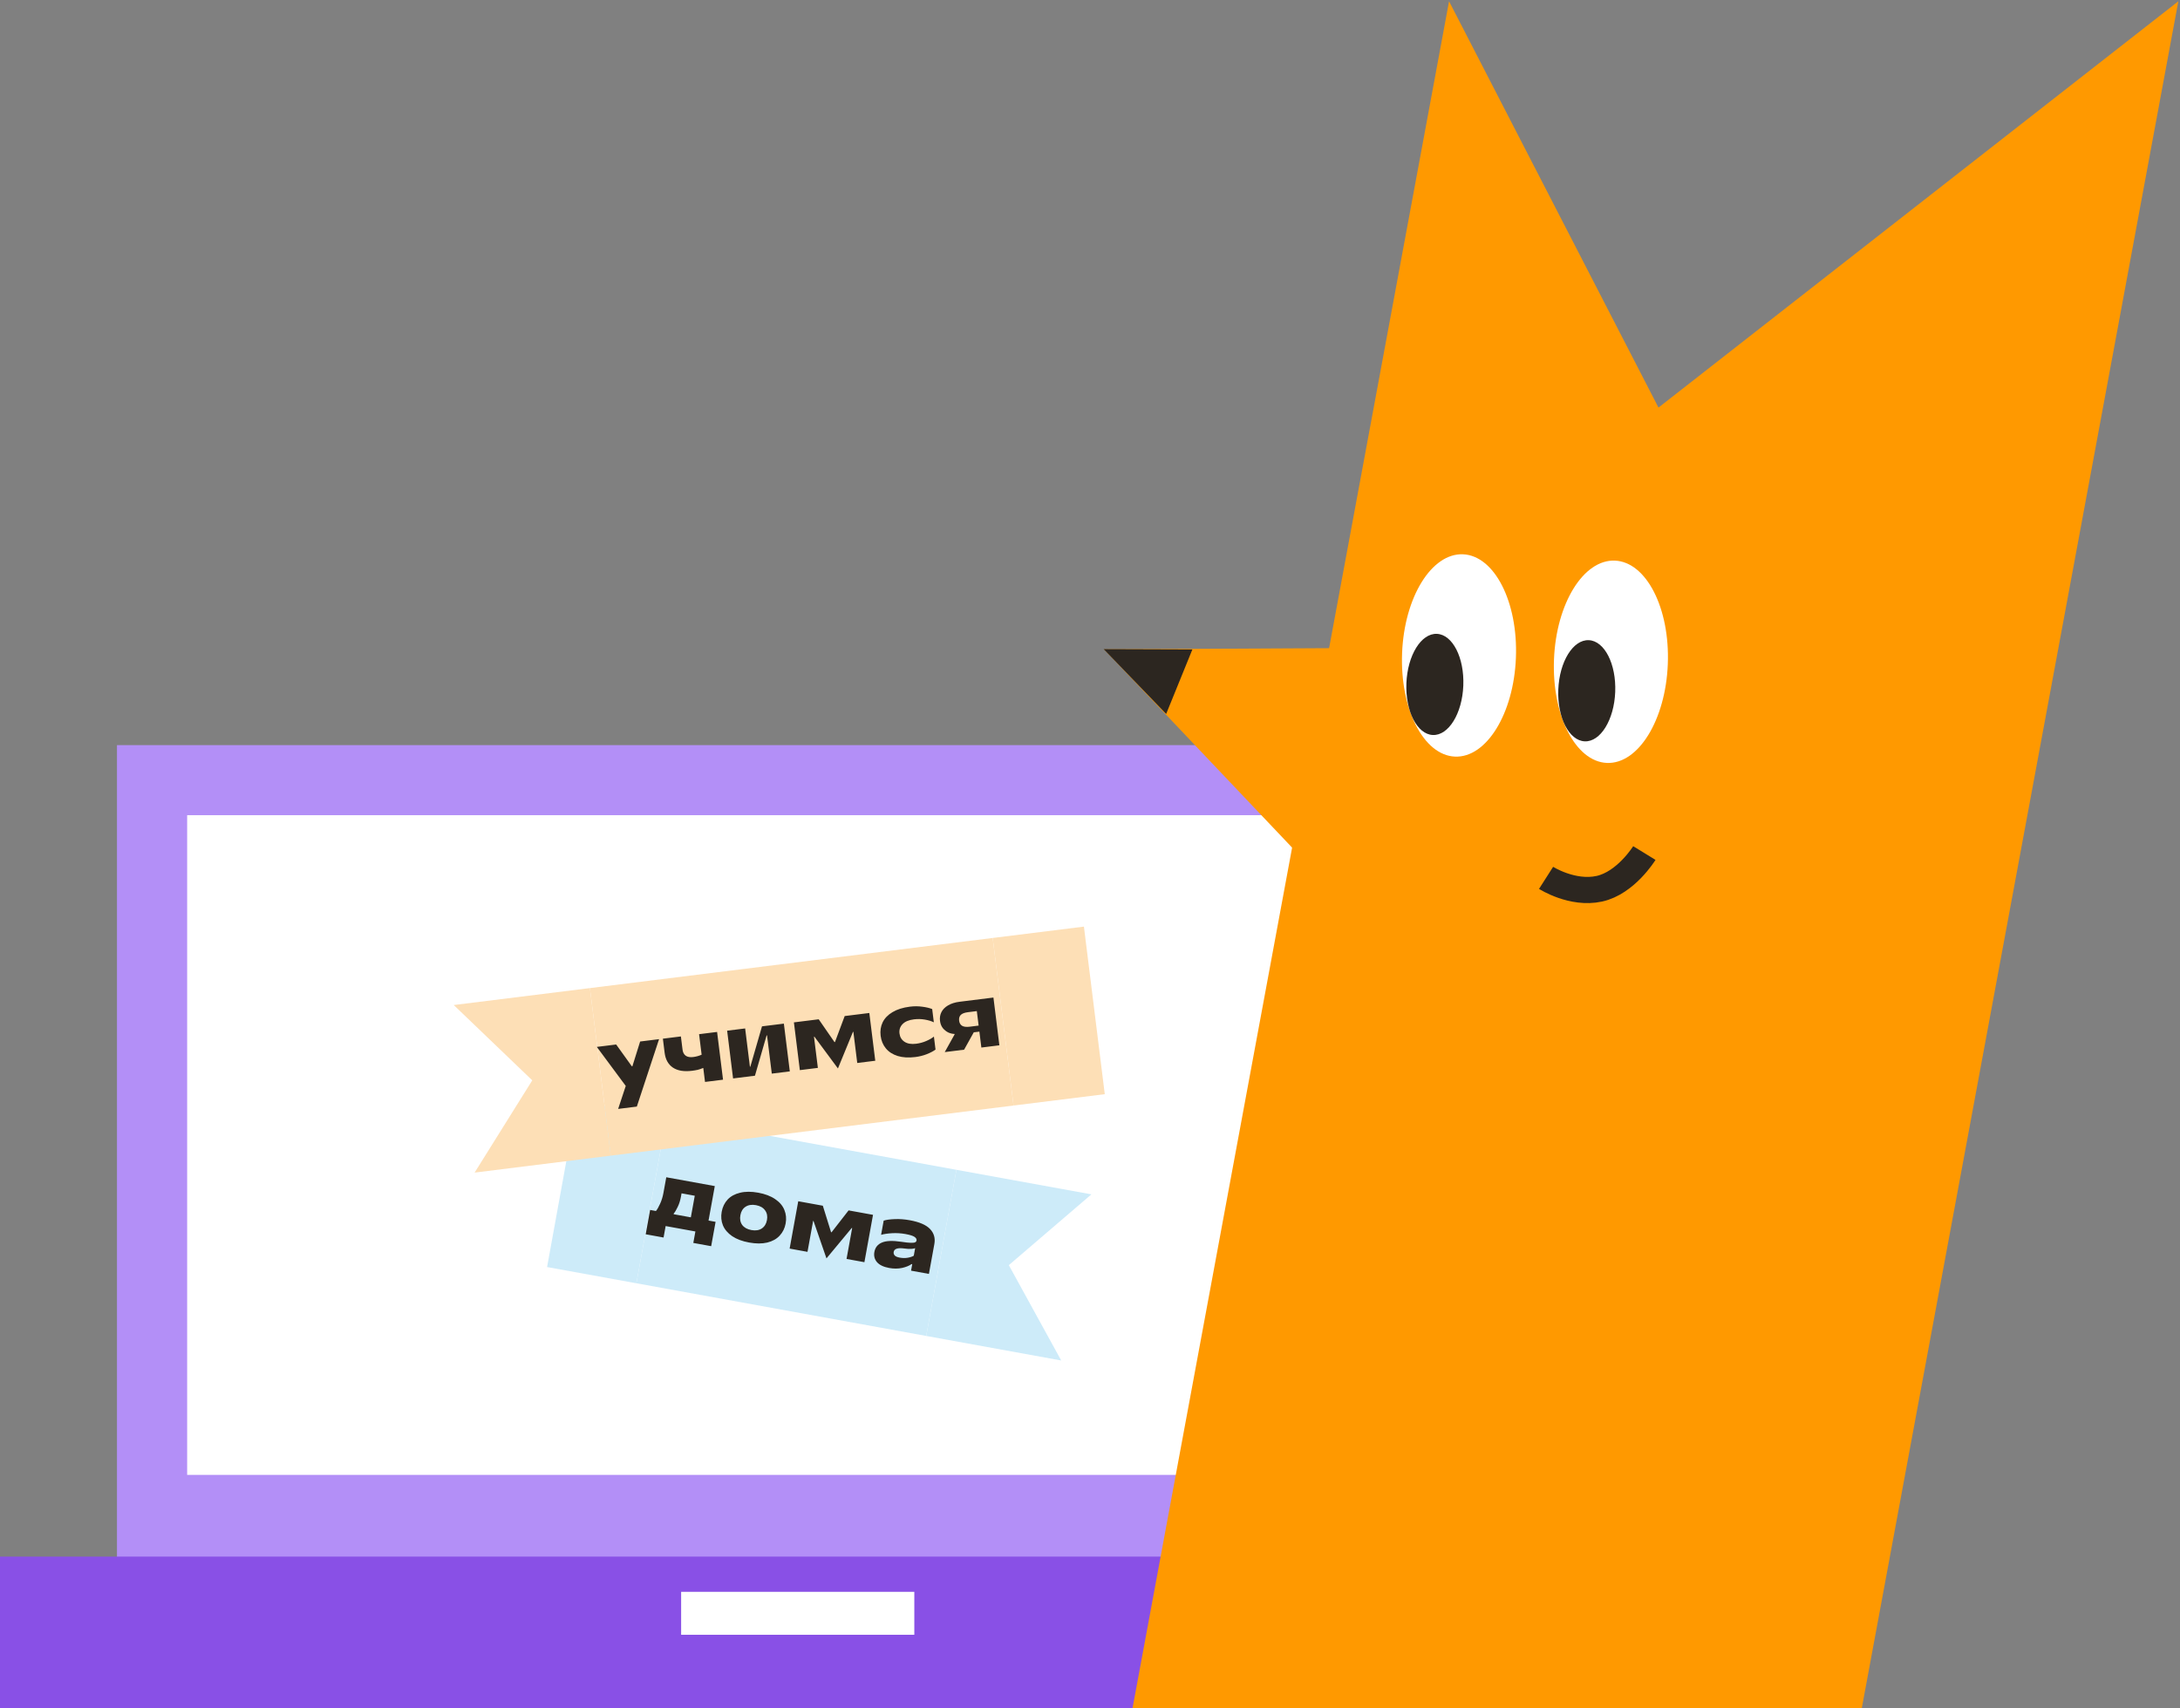
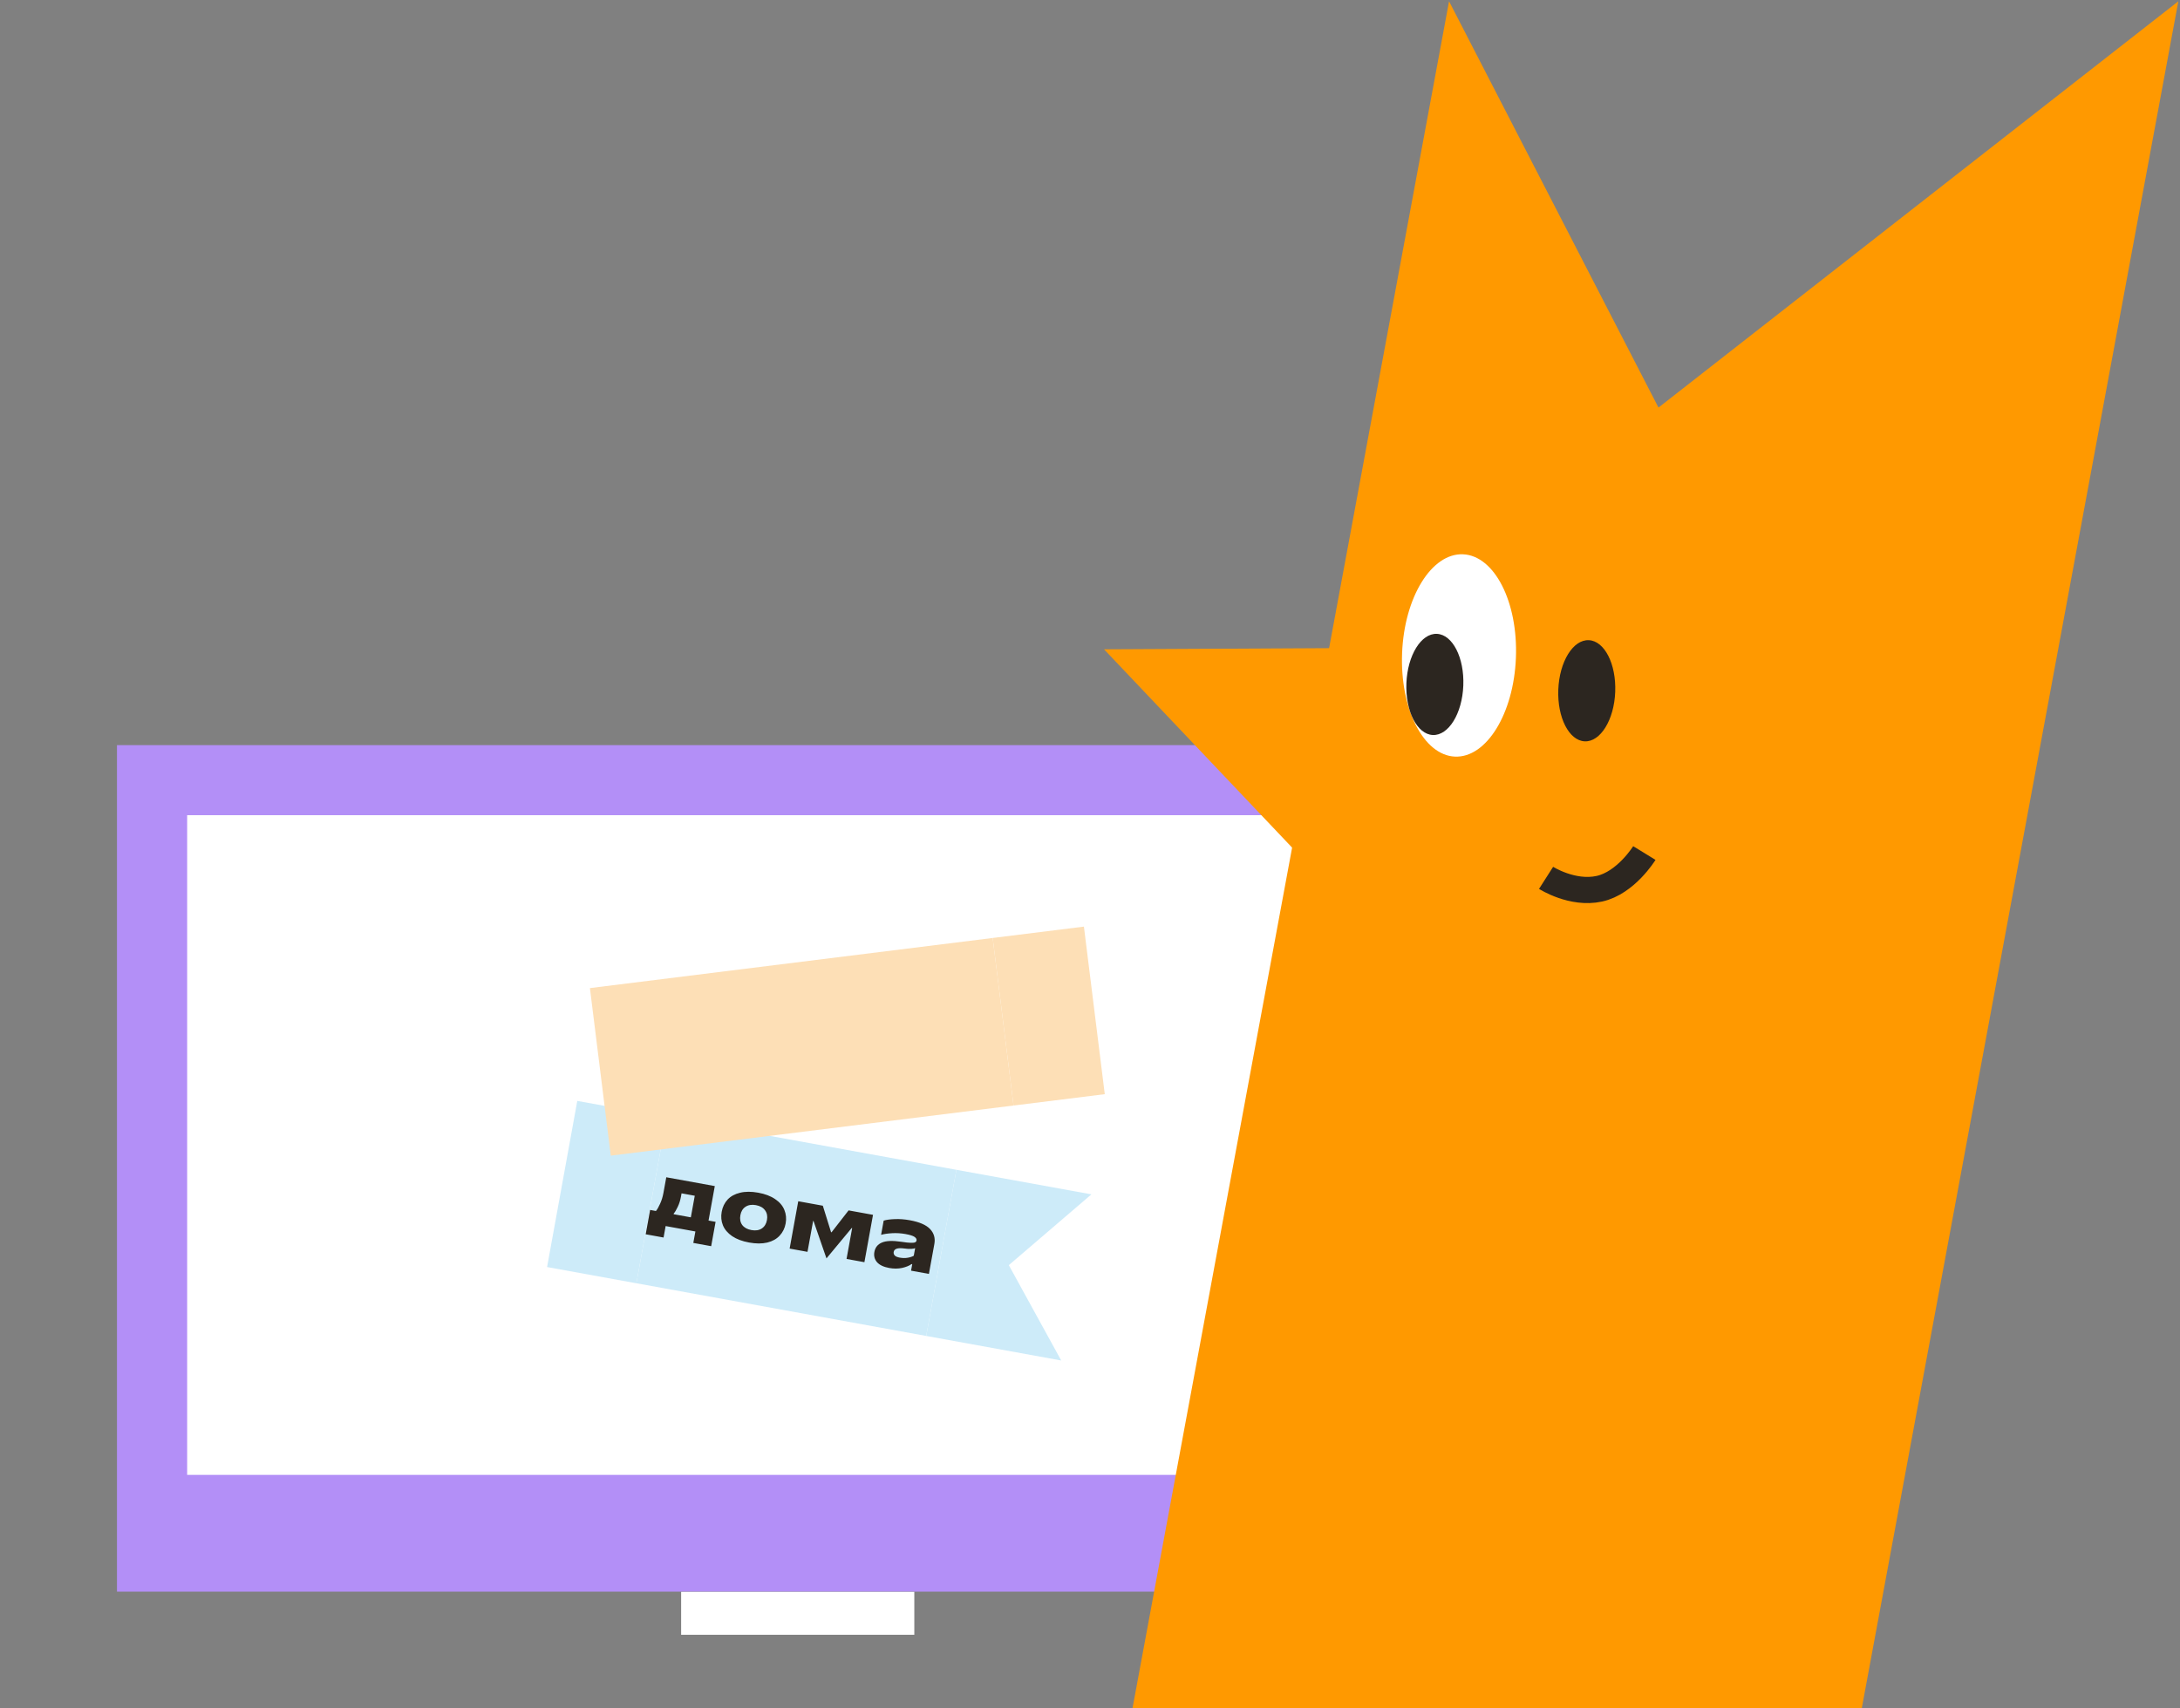
<svg xmlns="http://www.w3.org/2000/svg" width="333" height="261" viewBox="0 0 333 261" fill="none">
  <rect x="0" y="0" width="333" height="261" fill="#808080" stroke="none" />
  <path d="M225.132 113.837H17.868L17.868 243.162H225.132V113.837Z" fill="#B38FF7" />
  <path d="M213.518 124.54H28.588L28.588 225.324H213.518V124.54Z" fill="white" />
  <path d="M83.568 193.572L97.207 196.051L101.82 170.669L88.182 168.19L83.568 193.572Z" fill="#CDEBF9" />
  <rect width="45" height="25.797" transform="translate(101.82 170.669) rotate(10.303)" fill="#CDEBF9" />
  <path d="M98.632 188.566L99.308 184.848L100.197 185.01C100.398 184.767 100.609 184.398 100.83 183.905C101.061 183.406 101.232 182.851 101.342 182.242L101.776 179.856L109.187 181.203L108.23 186.47L109.309 186.666L108.633 190.384L105.904 189.888L106.223 188.137L101.679 187.311L101.361 189.062L98.632 188.566ZM102.9 185.501L105.527 185.978L106.127 182.679L104.109 182.312L104.014 182.832C103.91 183.408 103.746 183.924 103.523 184.382C103.308 184.841 103.107 185.176 102.921 185.387L102.9 185.501ZM114.433 189.826C113.384 189.635 112.521 189.312 111.843 188.857C111.167 188.393 110.695 187.84 110.428 187.197C110.169 186.556 110.106 185.867 110.24 185.131C110.373 184.395 110.675 183.772 111.143 183.263C111.62 182.755 112.255 182.408 113.05 182.22C113.846 182.024 114.769 182.021 115.818 182.212C116.867 182.402 117.729 182.73 118.405 183.193C119.083 183.649 119.551 184.197 119.811 184.839C120.078 185.482 120.145 186.171 120.011 186.907C119.878 187.643 119.572 188.265 119.095 188.773C118.627 189.282 117.995 189.635 117.199 189.831C116.404 190.018 115.483 190.017 114.433 189.826ZM114.78 187.923C115.414 188.038 115.94 187.959 116.357 187.685C116.783 187.404 117.05 186.972 117.156 186.388C117.262 185.804 117.164 185.31 116.862 184.906C116.57 184.494 116.106 184.231 115.472 184.115C114.837 184 114.306 184.083 113.88 184.364C113.463 184.637 113.201 185.066 113.095 185.65C112.989 186.234 113.082 186.731 113.374 187.143C113.677 187.547 114.145 187.807 114.78 187.923ZM130.106 187.601L126.246 192.249L124.268 186.54L124.205 186.529L123.347 191.25L120.618 190.754L121.933 183.52L125.689 184.203L126.947 188.247L127.023 188.26L129.624 184.918L133.355 185.596L132.04 192.83L129.311 192.334L130.169 187.613L130.106 187.601ZM135.832 193.716C134.969 193.559 134.345 193.262 133.962 192.825C133.588 192.382 133.455 191.864 133.562 191.271C133.688 190.578 134.073 190.097 134.716 189.829C135.36 189.553 136.346 189.514 137.674 189.711C138.312 189.81 138.791 189.862 139.114 189.868C139.444 189.876 139.668 189.851 139.783 189.793C139.907 189.737 139.98 189.645 140.003 189.519C140.04 189.316 139.938 189.131 139.697 188.965C139.457 188.799 138.998 188.654 138.321 188.531C137.627 188.405 136.936 188.362 136.247 188.403C135.566 188.445 135.014 188.529 134.589 188.652L134.983 186.482C135.383 186.354 135.943 186.277 136.664 186.25C137.396 186.217 138.163 186.274 138.967 186.42C140.448 186.689 141.484 187.14 142.077 187.772C142.671 188.404 142.886 189.164 142.725 190.053L141.894 194.621L139.166 194.125L139.346 193.135L139.244 193.117C138.901 193.369 138.42 193.566 137.8 193.707C137.181 193.839 136.525 193.842 135.832 193.716ZM137.431 192.132C137.871 192.212 138.285 192.217 138.673 192.148C139.062 192.079 139.364 191.976 139.581 191.841L139.791 190.686C139.684 190.745 139.481 190.783 139.181 190.798C138.889 190.815 138.535 190.794 138.117 190.736C137.136 190.601 136.602 190.775 136.515 191.257C136.476 191.469 136.53 191.653 136.676 191.811C136.824 191.96 137.075 192.067 137.431 192.132Z" fill="#2C2620" />
  <path d="M162.103 207.847L141.481 204.099L146.095 178.717L166.717 182.466L154.099 193.282L162.103 207.847Z" fill="#CDEBF9" />
-   <path d="M72.498 179.143L93.297 176.554L90.111 150.955L69.311 153.544L81.305 165.049L72.498 179.143Z" fill="#FDDFB6" />
  <rect width="62" height="25.797" transform="translate(90.111 150.955) rotate(-7.095)" fill="#FDDFB6" />
-   <path d="M97.278 169.058L94.423 169.413L95.585 165.902L91.165 159.94L94.121 159.572L96.511 162.901L96.601 162.89L97.782 159.116L100.675 158.756L97.278 169.058ZM106.785 157.996L109.537 157.653L110.445 164.949L107.694 165.292L107.427 163.154C107.114 163.28 106.831 163.376 106.579 163.442C106.335 163.498 106.038 163.548 105.688 163.591C104.468 163.743 103.498 163.578 102.78 163.096C102.07 162.612 101.65 161.854 101.522 160.821L101.256 158.684L104.008 158.341L104.26 160.364C104.312 160.782 104.476 161.091 104.752 161.29C105.027 161.481 105.408 161.547 105.894 161.486C106.338 161.431 106.765 161.313 107.176 161.132L106.785 157.996ZM115.32 164.342L111.979 164.758L111.071 157.462L113.823 157.12L114.551 162.969L114.615 162.961L116.396 156.799L119.737 156.384L120.645 163.68L117.893 164.022L117.165 158.173L117.101 158.181L115.32 164.342ZM130.29 157.644L127.996 163.232L124.403 158.377L124.339 158.385L124.931 163.146L122.179 163.489L121.271 156.193L125.06 155.721L127.469 159.204L127.546 159.194L129.028 155.227L132.791 154.759L133.699 162.055L130.947 162.397L130.354 157.636L130.29 157.644ZM139.822 161.488C138.79 161.616 137.891 161.563 137.125 161.329C136.358 161.087 135.755 160.698 135.316 160.164C134.877 159.629 134.611 158.991 134.519 158.248C134.426 157.497 134.527 156.813 134.822 156.196C135.126 155.569 135.628 155.047 136.33 154.63C137.04 154.204 137.928 153.925 138.995 153.792C139.652 153.71 140.285 153.714 140.894 153.802C141.51 153.882 142.01 154.001 142.394 154.162L142.646 156.184C142.285 156.003 141.831 155.865 141.281 155.769C140.732 155.673 140.172 155.66 139.6 155.731C138.815 155.829 138.234 156.074 137.859 156.468C137.483 156.861 137.33 157.335 137.399 157.89C137.468 158.444 137.724 158.867 138.168 159.159C138.611 159.45 139.2 159.55 139.934 159.459C140.48 159.391 140.992 159.254 141.468 159.047C141.954 158.839 142.35 158.612 142.657 158.366L142.904 160.35C142.579 160.59 142.136 160.823 141.575 161.049C141.021 161.265 140.437 161.411 139.822 161.488ZM144.312 160.734L145.82 158.024L145.812 157.96C145.5 157.956 145.183 157.883 144.862 157.741C144.549 157.589 144.27 157.368 144.026 157.078C143.789 156.778 143.643 156.406 143.588 155.963C143.529 155.485 143.599 155.043 143.8 154.636C144.008 154.221 144.346 153.875 144.815 153.6C145.291 153.316 145.887 153.129 146.604 153.04L151.749 152.399L152.657 159.695L149.905 160.038L149.603 157.606L148.745 157.712L147.269 160.366L144.312 160.734ZM149.488 156.684L149.212 154.47L147.843 154.64C147.331 154.704 146.967 154.844 146.751 155.062C146.544 155.278 146.464 155.57 146.509 155.937C146.554 156.295 146.703 156.554 146.957 156.713C147.219 156.871 147.606 156.918 148.118 156.855L149.488 156.684Z" fill="#2C2620" />
  <path d="M168.757 167.162L154.823 168.897L151.636 143.297L165.571 141.563L168.757 167.162Z" fill="#FDDFB6" />
-   <path d="M243 237.811H3.05176e-05L3.05176e-05 261H243V237.811Z" fill="#8950E6" />
  <path d="M139.664 243.19H104.045V249.752H139.664V243.19Z" fill="white" />
  <path d="M332.745 0.195L253.336 62.267L221.347 0.195L164.519 306.676H275.917L332.745 0.195Z" fill="#FF9900" />
  <path d="M236.166 134.114C236.166 134.114 240.177 136.677 244.289 135.781C248.37 134.892 251.178 130.322 251.178 130.322" stroke="#2C2620" stroke-width="4" />
  <path d="M168.645 99.199L210.274 143.099L228.247 98.887L168.645 99.199Z" fill="#FF9900" />
-   <path d="M168.593 99.174L182.139 99.219L178.134 109.071L168.593 99.174Z" fill="#2C2620" />
  <ellipse rx="8.701" ry="15.469" transform="matrix(0.999 0.043 -0.04 0.999 222.866 100.136)" fill="white" />
  <ellipse rx="4.351" ry="7.735" transform="matrix(0.999 0.043 -0.04 0.999 219.177 104.563)" fill="#2C2620" />
-   <ellipse rx="8.701" ry="15.469" transform="matrix(0.999 0.043 -0.04 0.999 246.069 101.102)" fill="white" />
  <ellipse rx="4.351" ry="7.735" transform="matrix(0.999 0.043 -0.04 0.999 242.381 105.53)" fill="#2C2620" />
</svg>